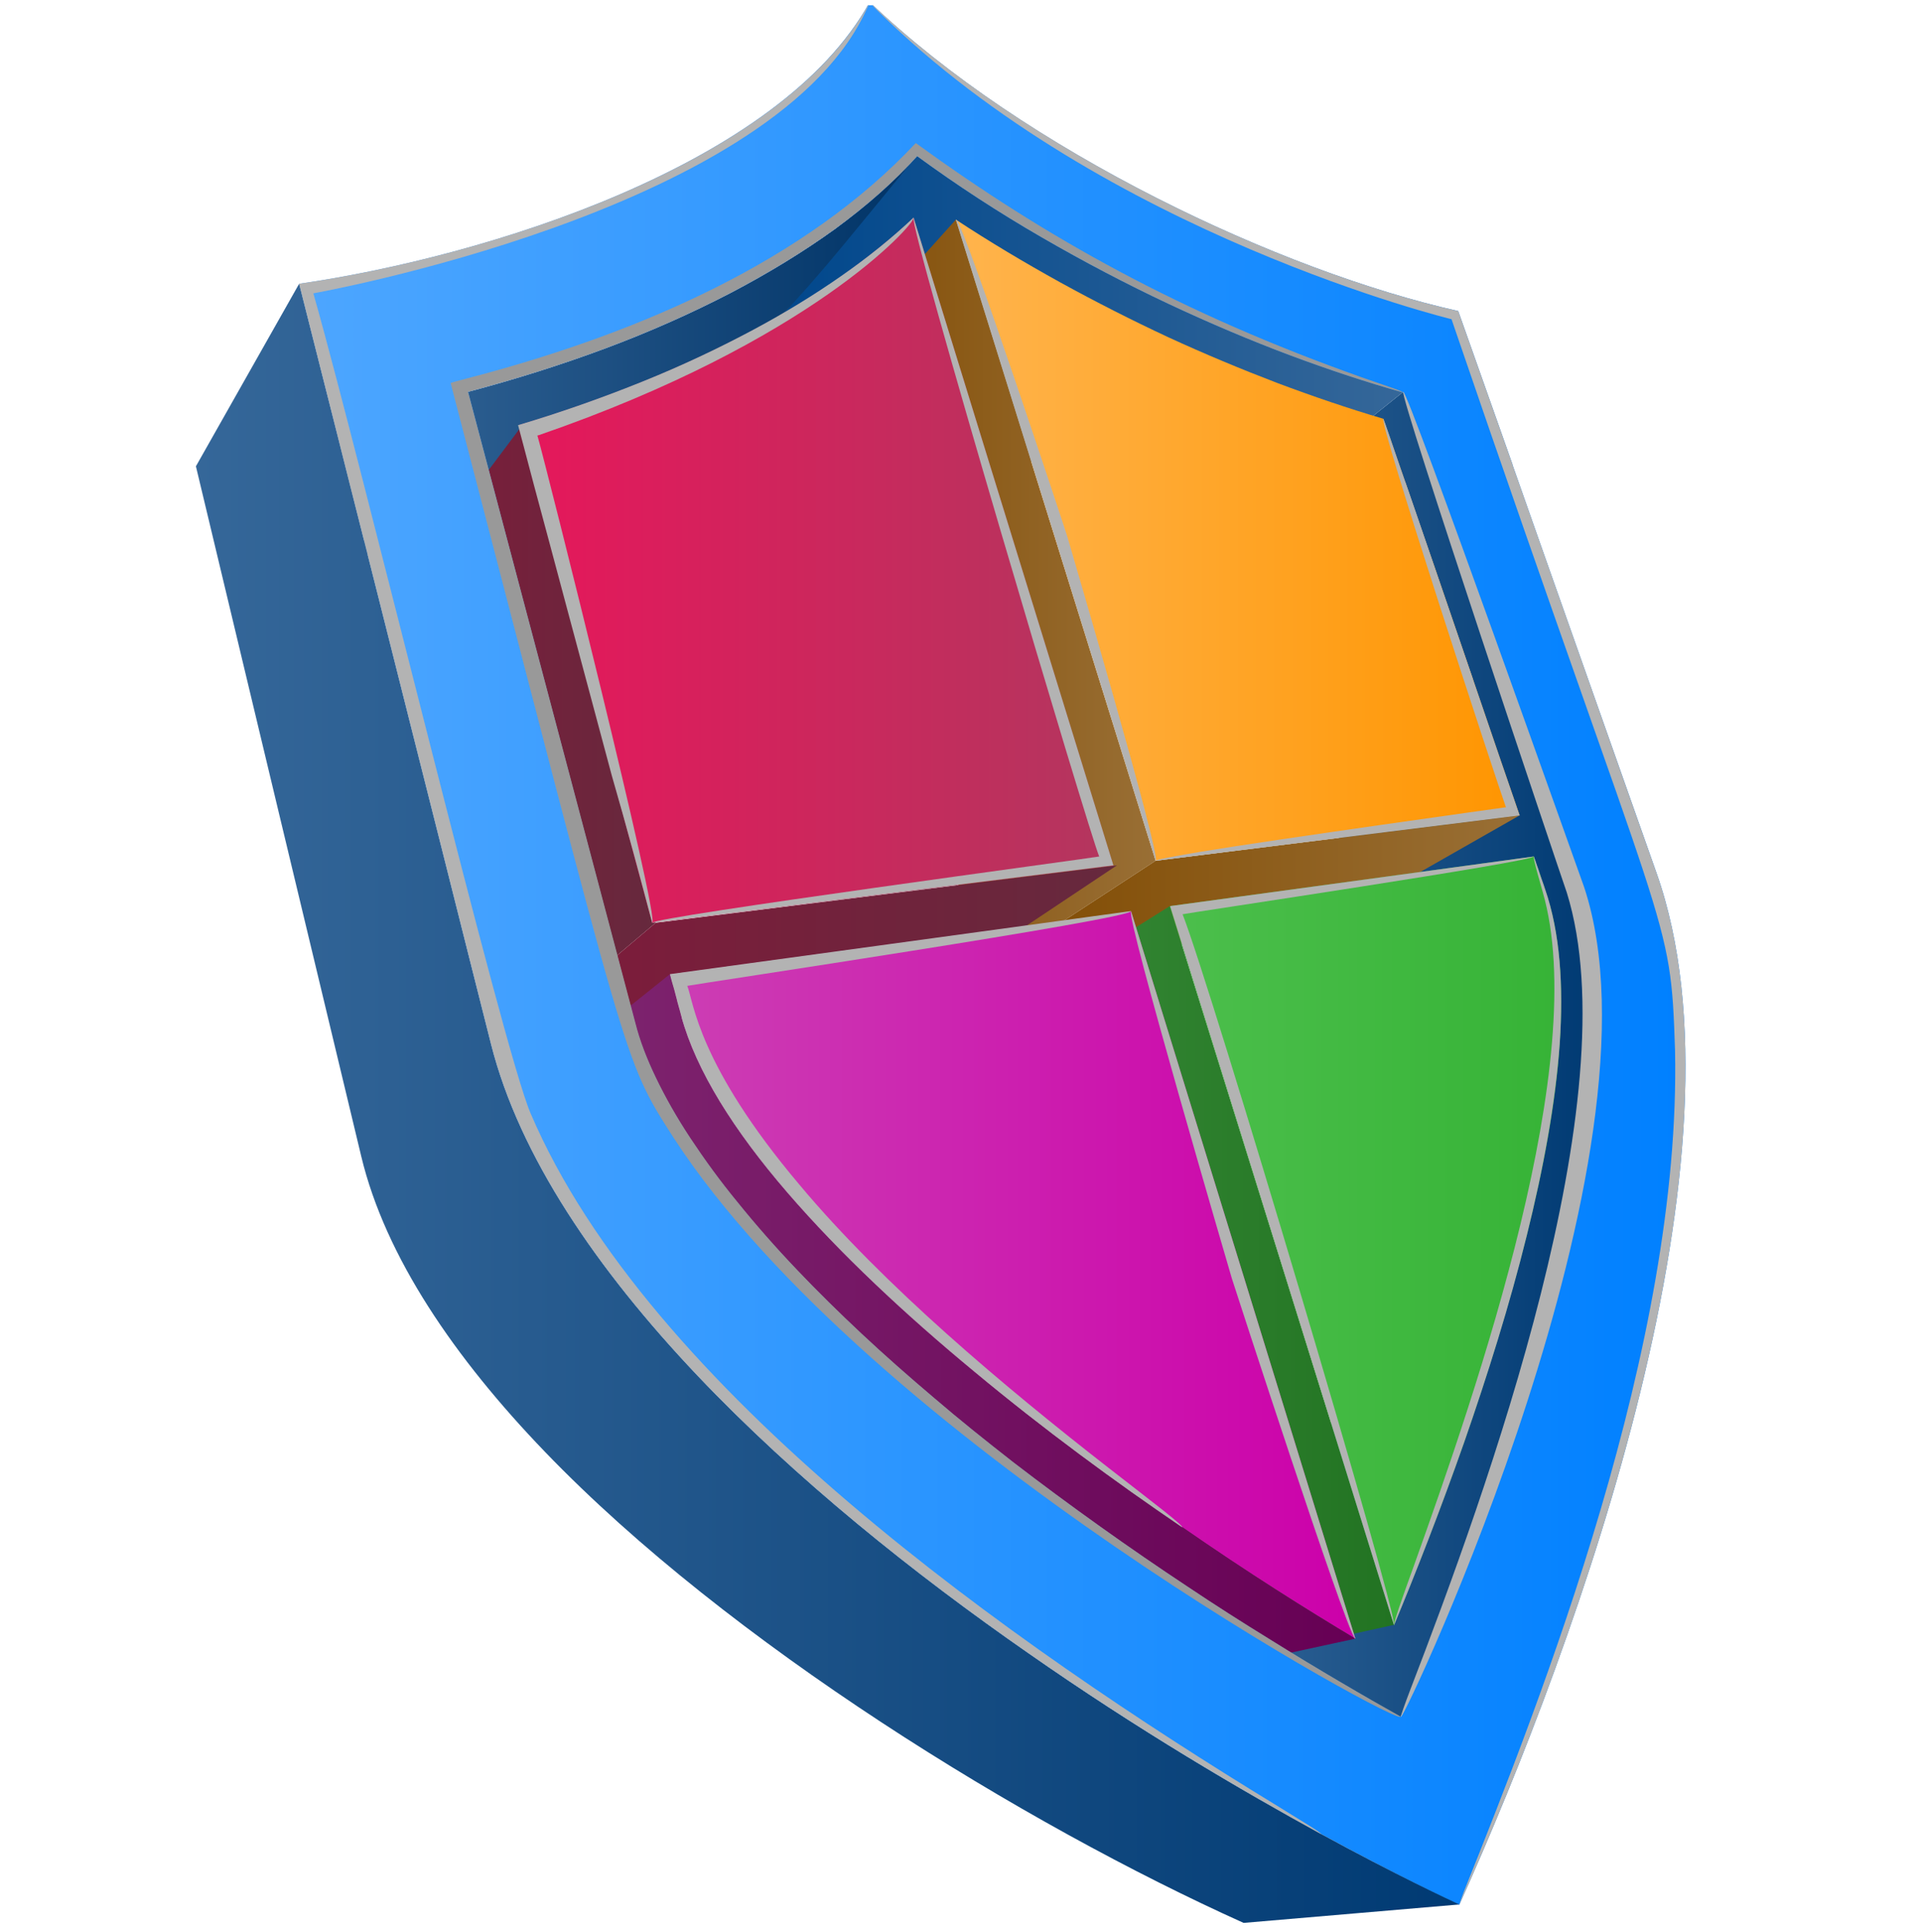
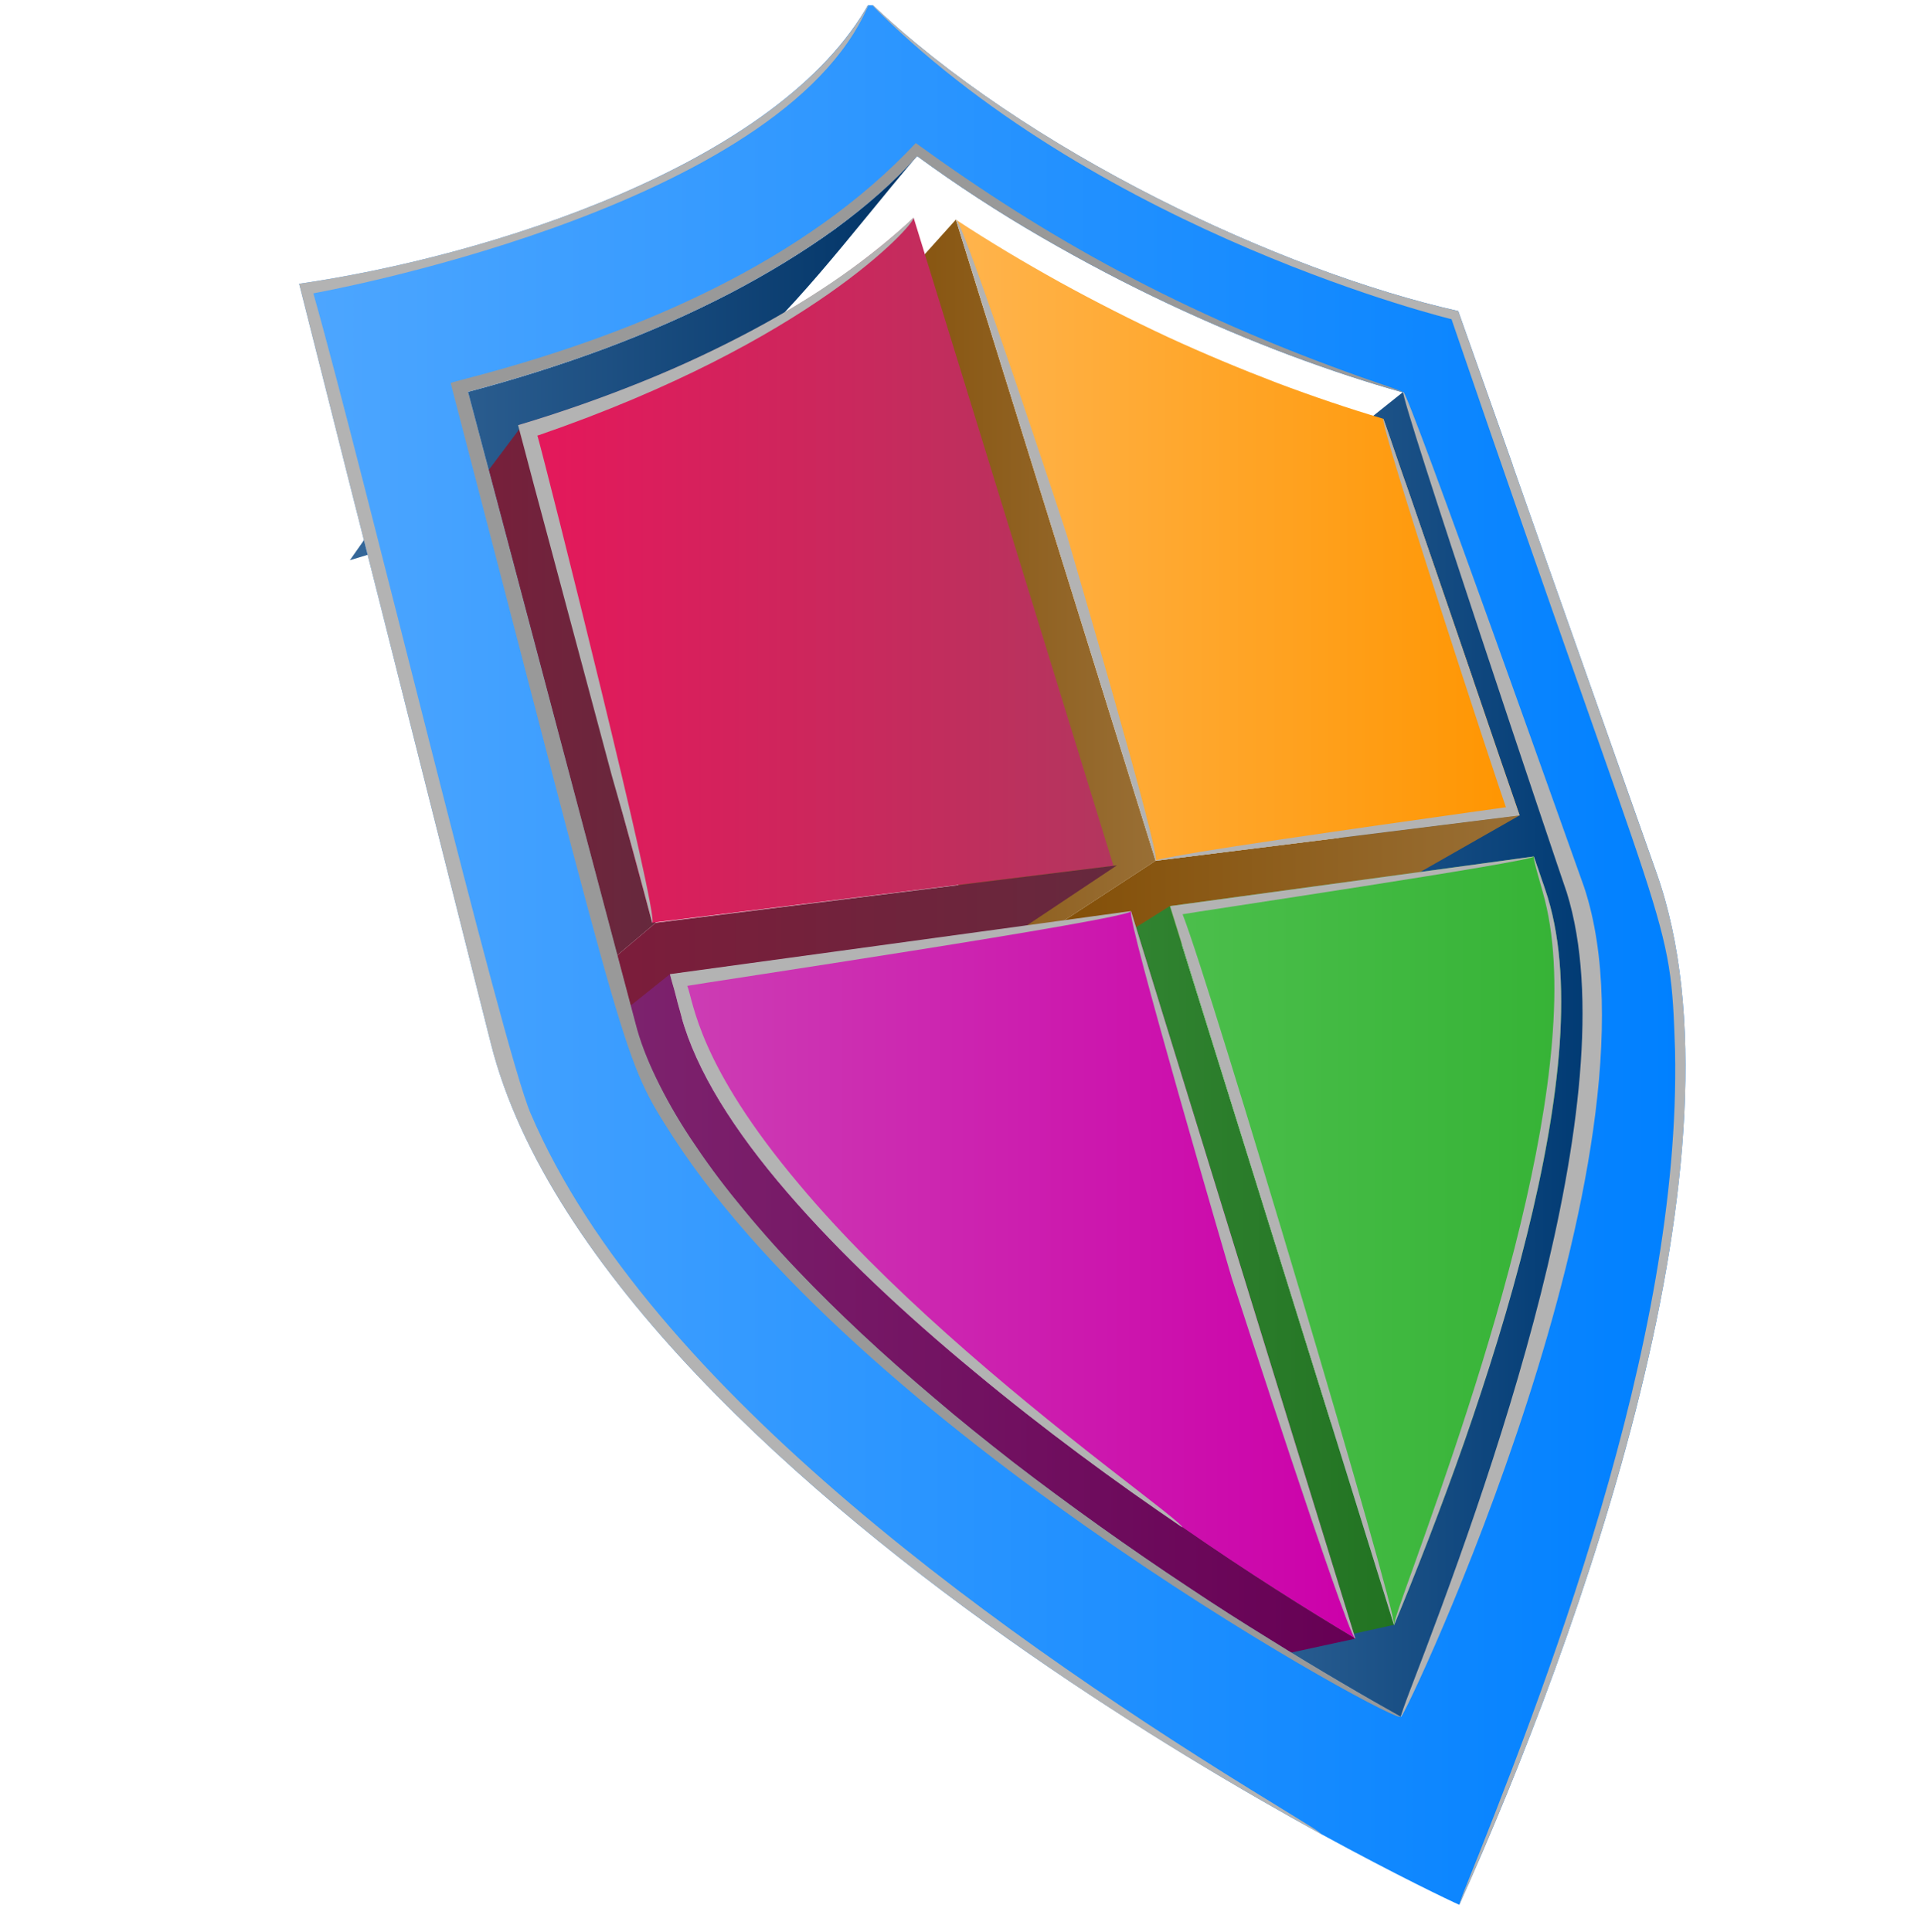
<svg xmlns="http://www.w3.org/2000/svg" width="184" height="185" viewBox="0 0 184 185" fill="none">
  <g clip-path="url(#clip0_17195_1518)">
    <path d="M152.386 93.873C152.284 92.141 152.08 90.512 151.808 88.985C151.536 87.492 151.162 86.066 150.721 84.81L134.409 37.529L118.131 50.529C134.579 100.763 140.968 102.698 122.957 148.214C121.971 150.76 120.952 153.203 119.932 155.511C118.913 157.853 117.927 160.094 117.01 162.164C116.058 164.268 115.175 166.169 114.325 167.9L134.171 164.404C134.987 162.537 135.87 160.433 136.822 158.125C137.739 155.851 138.725 153.407 139.71 150.861C140.696 148.316 141.681 145.668 142.633 142.885C143.584 140.17 144.536 137.352 145.419 134.535C146.303 131.718 147.118 129.003 147.832 126.389C148.546 123.809 149.157 121.298 149.701 118.888C150.245 116.512 150.687 114.204 151.06 111.998C151.434 109.825 151.74 107.721 151.978 105.684C152.216 103.478 152.386 101.408 152.454 99.405C152.522 97.47 152.488 95.604 152.386 93.873Z" fill="url(#paint0_linear_17195_1518)" />
    <path d="M141.103 65.124L123.772 76.223L118.063 58.607L134.579 46.116L141.103 65.124Z" fill="#CCCCCC" />
-     <path d="M134.409 37.529L118.131 50.529C103.654 47.066 87.275 40.041 74.225 30.978L87.852 14.889C91.659 17.673 95.668 20.286 99.78 22.662C103.824 25.004 107.902 27.142 111.946 29.043C115.922 30.91 119.864 32.573 123.67 33.999C127.408 35.424 131.011 36.578 134.409 37.529Z" fill="url(#paint1_linear_17195_1518)" />
    <path d="M110.689 82.434L94.275 93.16L77.59 36.578L91.556 21.033L110.689 82.434Z" fill="url(#paint2_linear_17195_1518)" />
    <path d="M91.556 21.033C94.751 23.137 98.115 25.14 101.547 27.041C104.946 28.907 108.412 30.672 111.912 32.302C115.378 33.897 118.879 35.356 122.345 36.68C125.777 37.97 129.176 39.124 132.506 40.108C132.608 40.414 133.219 42.145 134.103 44.724C134.987 47.338 136.21 50.834 137.535 54.669C138.861 58.539 140.322 62.816 141.715 66.889C143.108 70.996 144.468 74.933 145.555 78.09L110.689 82.4L91.556 21.033Z" fill="url(#paint3_linear_17195_1518)" />
    <path d="M145.555 78.09L127.68 88.272L94.275 93.16L110.689 82.434L145.555 78.09Z" fill="url(#paint4_linear_17195_1518)" />
    <path d="M133.525 155.613L113.951 159.924L95.465 97.165L112.048 86.779L133.525 155.613Z" fill="url(#paint5_linear_17195_1518)" />
    <path d="M87.852 14.923C74.565 30.571 67.327 43.604 33.514 53.651L44.83 37.529C49.316 36.341 53.734 34.949 58.015 33.354C62.195 31.793 66.171 30.027 69.909 28.093C73.546 26.192 76.944 24.122 80.002 21.915C82.959 19.709 85.609 17.367 87.852 14.923Z" fill="url(#paint6_linear_17195_1518)" />
    <path d="M62.807 88.374L49.316 99.778C48.602 96.927 38.679 58.03 38.271 56.401L50.029 40.719C50.131 41.127 50.709 43.231 51.559 46.489C52.442 49.748 53.598 54.093 54.889 58.912C56.18 63.766 57.642 69.129 59.001 74.254C60.428 79.413 61.754 84.369 62.807 88.374Z" fill="url(#paint7_linear_17195_1518)" />
    <path d="M87.513 20.863L106.645 82.909L62.467 88.374C61.38 84.369 60.054 79.413 58.661 74.254C57.268 69.129 55.841 63.8 54.549 58.912C53.258 54.093 52.069 49.714 51.219 46.489C50.335 43.265 49.792 41.127 49.69 40.719C53.904 39.463 57.913 38.038 61.686 36.511C65.356 35.017 68.822 33.388 72.016 31.691C75.143 30.027 78.031 28.262 80.648 26.43C83.163 24.631 85.474 22.764 87.513 20.863Z" fill="url(#paint8_linear_17195_1518)" />
    <path d="M62.467 88.374C63.249 88.17 52.374 44.86 51.491 41.772L51.457 41.737C51.457 41.704 51.627 41.67 51.627 41.67C77.624 32.709 87.513 21.576 87.513 20.863V20.829C85.474 22.764 83.163 24.631 80.58 26.43C77.963 28.262 75.075 30.027 71.948 31.691C68.754 33.388 65.322 35.017 61.618 36.511C57.846 38.038 53.836 39.463 49.622 40.719C49.724 41.127 50.301 43.231 51.151 46.489C52.035 49.748 53.19 54.093 54.481 58.912C55.773 63.766 57.234 69.129 58.593 74.254C60.088 79.413 61.414 84.369 62.467 88.374Z" fill="#B3B3B3" />
    <path d="M106.985 82.875L90.741 93.703L49.316 99.778L62.807 88.374L106.985 82.875Z" fill="url(#paint9_linear_17195_1518)" />
    <path d="M108.344 87.288L129.821 156.937C125.267 154.222 119.49 150.59 113.238 146.279C106.849 141.901 99.984 136.877 93.392 131.446C86.731 125.948 80.41 120.076 75.415 114.238C70.351 108.366 66.681 102.596 65.254 97.335C65.22 97.233 65.186 97.063 65.118 96.826C65.05 96.588 64.982 96.316 64.88 95.977C64.778 95.638 64.676 95.23 64.574 94.789C64.472 94.348 64.336 93.873 64.166 93.329L108.344 87.288Z" fill="url(#paint10_linear_17195_1518)" />
    <path d="M129.821 156.937L110.417 161.146C94.275 151.846 72.764 137.183 60.496 123.097C52.442 113.864 51.729 109.147 50.471 104.259L64.166 93.296C64.302 93.839 64.438 94.314 64.574 94.755C64.676 95.196 64.812 95.604 64.88 95.943C64.982 96.282 65.05 96.588 65.118 96.792C65.186 97.029 65.22 97.199 65.254 97.301C66.681 102.562 70.351 108.332 75.415 114.204C80.444 120.042 86.731 125.914 93.392 131.413C99.95 136.843 106.849 141.901 113.238 146.245C119.49 150.59 125.267 154.222 129.821 156.937Z" fill="url(#paint11_linear_17195_1518)" />
    <path d="M158.673 83.622C146.541 49.273 145.011 44.928 144.876 44.521C144.876 44.521 144.876 44.521 144.876 44.487C144.774 44.215 144.06 42.145 139.676 29.79C122.719 25.988 98.183 14.482 83.299 0.192C74.701 15.84 46.495 24.597 28.654 27.176C28.824 27.821 29.742 31.487 31.101 36.85C32.46 42.281 34.295 49.51 36.266 57.283C38.237 65.158 40.378 73.575 42.281 81.144C44.218 88.815 45.918 95.604 47.039 100.016C49.758 110.742 57.2 121.603 66.783 131.718C76.264 141.697 87.615 150.76 98.455 158.295C109.024 165.626 119.049 171.532 126.525 175.639C133.865 179.644 138.861 182.02 139.778 182.427C151.4 156.564 168.086 110.267 158.673 83.622ZM152.454 99.439C152.386 101.408 152.216 103.512 151.978 105.718C151.74 107.721 151.434 109.825 151.06 112.032C150.687 114.238 150.211 116.546 149.701 118.922C149.157 121.332 148.546 123.809 147.832 126.423C147.118 129.037 146.303 131.752 145.419 134.569C144.536 137.42 143.584 140.204 142.633 142.919C141.681 145.668 140.696 148.35 139.71 150.895C138.725 153.475 137.739 155.919 136.822 158.159C135.87 160.467 134.987 162.571 134.171 164.438C132.472 163.488 130.535 162.368 128.394 161.112C126.253 159.856 123.942 158.464 121.495 156.937C119.015 155.41 116.398 153.746 113.713 151.947C110.995 150.149 108.174 148.214 105.32 146.177C102.465 144.141 99.712 142.104 97.062 140.068C94.411 137.997 91.862 135.961 89.45 133.89C87.003 131.82 84.692 129.783 82.517 127.747C80.342 125.71 78.269 123.674 76.366 121.671C74.259 119.465 72.356 117.293 70.657 115.188C68.924 113.084 67.429 111.013 66.103 109.011C64.778 107.008 63.691 105.073 62.807 103.241C61.923 101.408 61.244 99.643 60.836 98.013L44.83 37.529C49.316 36.341 53.734 34.949 58.016 33.354C62.195 31.793 66.171 30.027 69.909 28.093C73.546 26.192 76.944 24.122 80.002 21.915C82.993 19.743 85.609 17.435 87.852 14.957C91.658 17.741 95.668 20.354 99.78 22.73C103.824 25.072 107.902 27.21 111.946 29.111C115.922 30.978 119.864 32.641 123.67 34.067C127.408 35.458 131.011 36.646 134.409 37.597L150.755 84.844C151.196 86.134 151.536 87.525 151.842 89.019C152.114 90.546 152.318 92.175 152.42 93.906C152.488 95.604 152.522 97.47 152.454 99.439Z" fill="url(#paint12_linear_17195_1518)" />
    <path d="M146.915 82.027C147.05 82.434 147.186 82.841 147.322 83.181C147.458 83.52 147.56 83.826 147.628 84.097C147.73 84.369 147.798 84.606 147.866 84.776C147.934 84.946 147.968 85.082 148.002 85.183C149.429 89.324 149.769 94.382 149.395 99.948C149.021 105.65 147.832 111.93 146.235 118.345C144.57 124.964 142.463 131.752 140.254 138.099C137.943 144.65 135.564 150.759 133.525 155.647L112.048 86.779L146.915 82.027Z" fill="url(#paint13_linear_17195_1518)" />
    <path d="M147.866 84.776C147.798 84.606 147.73 84.369 147.628 84.097C147.526 83.826 147.424 83.52 147.322 83.181C147.186 82.841 147.084 82.434 146.914 82.027C146.779 82.095 147.73 85.251 147.764 85.421C152.386 101.408 141.613 132.668 135.394 150.047C134.273 153.135 133.525 155.274 133.525 155.613V155.647C135.564 150.759 137.943 144.684 140.254 138.099C142.463 131.752 144.604 124.964 146.235 118.345C147.832 111.93 148.987 105.65 149.395 99.948C149.769 94.382 149.429 89.324 148.002 85.183C147.968 85.115 147.934 84.98 147.866 84.776Z" fill="#B3B3B3" />
    <path d="M146.915 82.027L112.082 86.779L133.525 155.647V155.613C133.729 154.12 115.99 94.484 113.272 87.559C113.849 87.424 146.982 82.502 146.915 82.027Z" fill="#B3B3B3" />
-     <path d="M126.525 175.639C119.015 171.532 108.99 165.66 98.455 158.295C87.615 150.76 76.264 141.697 66.783 131.718C57.2 121.603 49.758 110.742 47.039 100.016C45.918 95.604 44.218 88.849 42.281 81.144C40.378 73.575 38.237 65.158 36.266 57.283C34.295 49.51 32.494 42.281 31.101 36.85C29.742 31.453 28.824 27.821 28.654 27.176L18.765 44.657C19.173 46.422 34.16 108.943 34.601 110.742C36.912 120.381 43.573 130.089 52.204 139.05C69.841 157.378 98.149 174.723 119.117 184.159L139.778 182.394C138.895 181.986 133.865 179.644 126.525 175.639Z" fill="url(#paint14_linear_17195_1518)" />
    <path d="M126.525 175.639C126.593 175.537 124.928 174.553 122.073 172.788C97.334 157.684 62.127 133.144 50.811 106.601C48.127 100.322 34.703 44.623 30.014 28.093C30.014 28.093 73.376 20.388 82.721 1.482C83.129 0.668 83.333 0.226 83.299 0.226C74.701 15.84 46.495 24.597 28.654 27.176C28.824 27.821 29.742 31.487 31.101 36.85C32.46 42.281 34.295 49.51 36.266 57.283C38.237 65.158 40.378 73.575 42.281 81.144C44.218 88.815 45.918 95.604 47.039 100.016C49.758 110.742 57.2 121.603 66.783 131.718C76.264 141.697 87.615 150.759 98.455 158.295C109.024 165.66 119.049 171.532 126.525 175.639Z" fill="#B3B3B3" />
    <path d="M91.556 21.033L110.689 82.434C111.301 82.231 102.363 51.852 102.227 51.377C102.091 50.902 92.576 22.119 91.624 21.067C91.591 21.033 91.591 21.033 91.556 21.033Z" fill="#B3B3B3" />
    <path d="M113.238 146.279C113.373 146.109 110.451 143.903 106.135 140.543C96.246 132.838 84.624 123.097 76.57 113.457C66.885 101.985 66.443 96.011 65.832 94.416C66.409 94.28 108.446 88.001 108.344 87.254L64.166 93.296C64.302 93.839 64.438 94.314 64.574 94.755C64.676 95.196 64.812 95.604 64.88 95.943C64.982 96.282 65.05 96.588 65.118 96.792C65.186 97.029 65.22 97.199 65.254 97.301C66.681 102.562 70.351 108.332 75.415 114.204C80.444 120.042 86.731 125.914 93.392 131.413C99.95 136.877 106.849 141.935 113.238 146.279Z" fill="#B3B3B3" />
    <path d="M158.673 83.622C146.541 49.273 145.012 44.928 144.876 44.521C144.876 44.521 144.876 44.521 144.876 44.487C144.774 44.215 144.06 42.145 139.676 29.79C122.719 25.988 98.217 14.482 83.299 0.192C83.265 0.226 83.571 0.532 84.148 1.109C105.897 22.526 139.031 30.571 139.031 30.571C159.896 91.564 159.998 87.152 160.44 100.593C161.051 128.731 147.628 162.673 140.186 181.24C139.948 181.884 139.812 182.258 139.778 182.427C151.4 156.564 168.086 110.267 158.673 83.622Z" fill="#B3B3B3" />
    <path d="M134.409 37.529C134.851 37.359 151.604 84.64 151.74 84.98C160.168 110.504 134.545 164.54 134.205 164.404C134.137 164.37 134.477 163.42 135.122 161.723C142.327 143.021 156.158 105.04 150.075 85.489C149.327 83.35 133.967 37.698 134.409 37.529Z" fill="#B3B3B3" />
    <path d="M134.103 164.37C132.404 163.42 130.501 162.334 128.428 161.112C126.287 159.856 123.976 158.464 121.529 156.937C119.049 155.41 116.432 153.746 113.747 151.947C111.029 150.149 108.208 148.214 105.354 146.177C102.499 144.141 99.746 142.104 97.096 140.068C94.445 137.997 91.896 135.961 89.484 133.89C87.037 131.82 84.726 129.783 82.551 127.747C80.376 125.71 78.303 123.674 76.4 121.671C74.293 119.465 72.39 117.293 70.691 115.188C68.958 113.084 67.463 111.013 66.137 109.011C64.812 107.008 63.725 105.073 62.841 103.241C61.958 101.408 61.278 99.643 60.87 98.013L44.83 37.529C49.316 36.341 53.734 34.949 58.016 33.354C62.195 31.793 66.171 30.027 69.909 28.093C73.546 26.192 76.944 24.122 80.002 21.915C82.993 19.743 85.609 17.435 87.852 14.957C91.659 17.741 95.668 20.354 99.78 22.73C103.824 25.072 107.902 27.21 111.946 29.111C115.922 30.978 119.864 32.641 123.67 34.067C127.408 35.458 131.011 36.646 134.409 37.597C134.443 37.495 132.982 37.02 130.433 36.137C113.204 30.027 100.29 22.832 87.716 13.701C77.08 25.072 61.21 31.793 46.156 35.866C46.156 35.866 43.165 36.646 43.165 36.68C60.462 103.037 59.579 101.238 64.506 108.943C83.367 137.929 135.021 165.83 134.103 164.37Z" fill="#999999" />
-     <path d="M106.645 82.875L87.513 20.863C86.867 21.067 104.402 80.058 105.286 82.027C104.946 82.129 62.399 87.831 62.501 88.374L106.645 82.875Z" fill="#B3B3B3" />
    <path d="M145.555 78.09C144.468 74.933 143.108 70.996 141.715 66.889C140.322 62.816 138.861 58.539 137.535 54.669C136.21 50.8 135.021 47.304 134.103 44.724C133.219 42.145 132.642 40.414 132.506 40.108C131.996 40.278 143.448 75.137 144.23 77.275C144.23 77.275 144.23 77.275 144.264 77.309C144.264 77.309 122.311 80.364 114.937 81.586C112.354 82.027 110.689 82.332 110.723 82.434L145.555 78.09Z" fill="#B3B3B3" />
    <path d="M129.821 156.937L108.344 87.288C107.732 87.457 117.825 121.875 117.995 122.452C118.165 122.995 128.836 155.885 129.787 156.937C129.787 156.903 129.787 156.937 129.821 156.937Z" fill="#B3B3B3" />
  </g>
  <defs>
    <linearGradient id="paint0_linear_17195_1518" x1="114.341" y1="102.729" x2="152.485" y2="102.729" gradientUnits="userSpaceOnUse">
      <stop stop-color="#356799" />
      <stop offset="1" stop-color="#003A73" />
    </linearGradient>
    <linearGradient id="paint1_linear_17195_1518" x1="74.212" y1="32.721" x2="134.402" y2="32.721" gradientUnits="userSpaceOnUse">
      <stop stop-color="#00478C" />
      <stop offset="1" stop-color="#356799" />
    </linearGradient>
    <linearGradient id="paint2_linear_17195_1518" x1="77.598" y1="57.099" x2="110.704" y2="57.099" gradientUnits="userSpaceOnUse">
      <stop stop-color="#804A00" />
      <stop offset="1" stop-color="#996F35" />
    </linearGradient>
    <linearGradient id="paint3_linear_17195_1518" x1="91.566" y1="51.725" x2="145.564" y2="51.725" gradientUnits="userSpaceOnUse">
      <stop stop-color="#FFB44D" />
      <stop offset="1" stop-color="#FF9500" />
    </linearGradient>
    <linearGradient id="paint4_linear_17195_1518" x1="94.274" y1="85.639" x2="145.564" y2="85.639" gradientUnits="userSpaceOnUse">
      <stop stop-color="#804A00" />
      <stop offset="1" stop-color="#996F35" />
    </linearGradient>
    <linearGradient id="paint5_linear_17195_1518" x1="95.448" y1="123.351" x2="133.52" y2="123.351" gradientUnits="userSpaceOnUse">
      <stop stop-color="#388C38" />
      <stop offset="1" stop-color="#227322" />
    </linearGradient>
    <linearGradient id="paint6_linear_17195_1518" x1="33.524" y1="34.265" x2="87.848" y2="34.265" gradientUnits="userSpaceOnUse">
      <stop stop-color="#356799" />
      <stop offset="1" stop-color="#003366" />
    </linearGradient>
    <linearGradient id="paint7_linear_17195_1518" x1="38.285" y1="70.251" x2="62.822" y2="70.251" gradientUnits="userSpaceOnUse">
      <stop stop-color="#801A3A" />
      <stop offset="1" stop-color="#66293D" />
    </linearGradient>
    <linearGradient id="paint8_linear_17195_1518" x1="49.68" y1="54.609" x2="106.644" y2="54.609" gradientUnits="userSpaceOnUse">
      <stop stop-color="#E6175B" />
      <stop offset="1" stop-color="#B3365E" />
    </linearGradient>
    <linearGradient id="paint9_linear_17195_1518" x1="49.326" y1="91.338" x2="106.984" y2="91.338" gradientUnits="userSpaceOnUse">
      <stop stop-color="#801A3A" />
      <stop offset="1" stop-color="#66293D" />
    </linearGradient>
    <linearGradient id="paint10_linear_17195_1518" x1="64.152" y1="122.11" x2="129.815" y2="122.11" gradientUnits="userSpaceOnUse">
      <stop stop-color="#CC3EB4" />
      <stop offset="1" stop-color="#CC00AA" />
    </linearGradient>
    <linearGradient id="paint11_linear_17195_1518" x1="50.468" y1="127.235" x2="129.815" y2="127.235" gradientUnits="userSpaceOnUse">
      <stop stop-color="#802771" />
      <stop offset="1" stop-color="#660054" />
    </linearGradient>
    <linearGradient id="paint12_linear_17195_1518" x1="28.656" y1="91.308" x2="161.442" y2="91.308" gradientUnits="userSpaceOnUse">
      <stop stop-color="#4DA6FF" />
      <stop offset="1" stop-color="#0080FF" />
    </linearGradient>
    <linearGradient id="paint13_linear_17195_1518" x1="112.059" y1="118.821" x2="149.534" y2="118.821" gradientUnits="userSpaceOnUse">
      <stop stop-color="#4CBF4C" />
      <stop offset="1" stop-color="#36B336" />
    </linearGradient>
    <linearGradient id="paint14_linear_17195_1518" x1="18.765" y1="105.683" x2="139.78" y2="105.683" gradientUnits="userSpaceOnUse">
      <stop stop-color="#356799" />
      <stop offset="1" stop-color="#003A73" />
    </linearGradient>
    <clipPath id="clip0_17195_1518">
      <rect width="184" height="184" fill="white" transform="translate(0 0.5)" />
    </clipPath>
  </defs>
</svg>